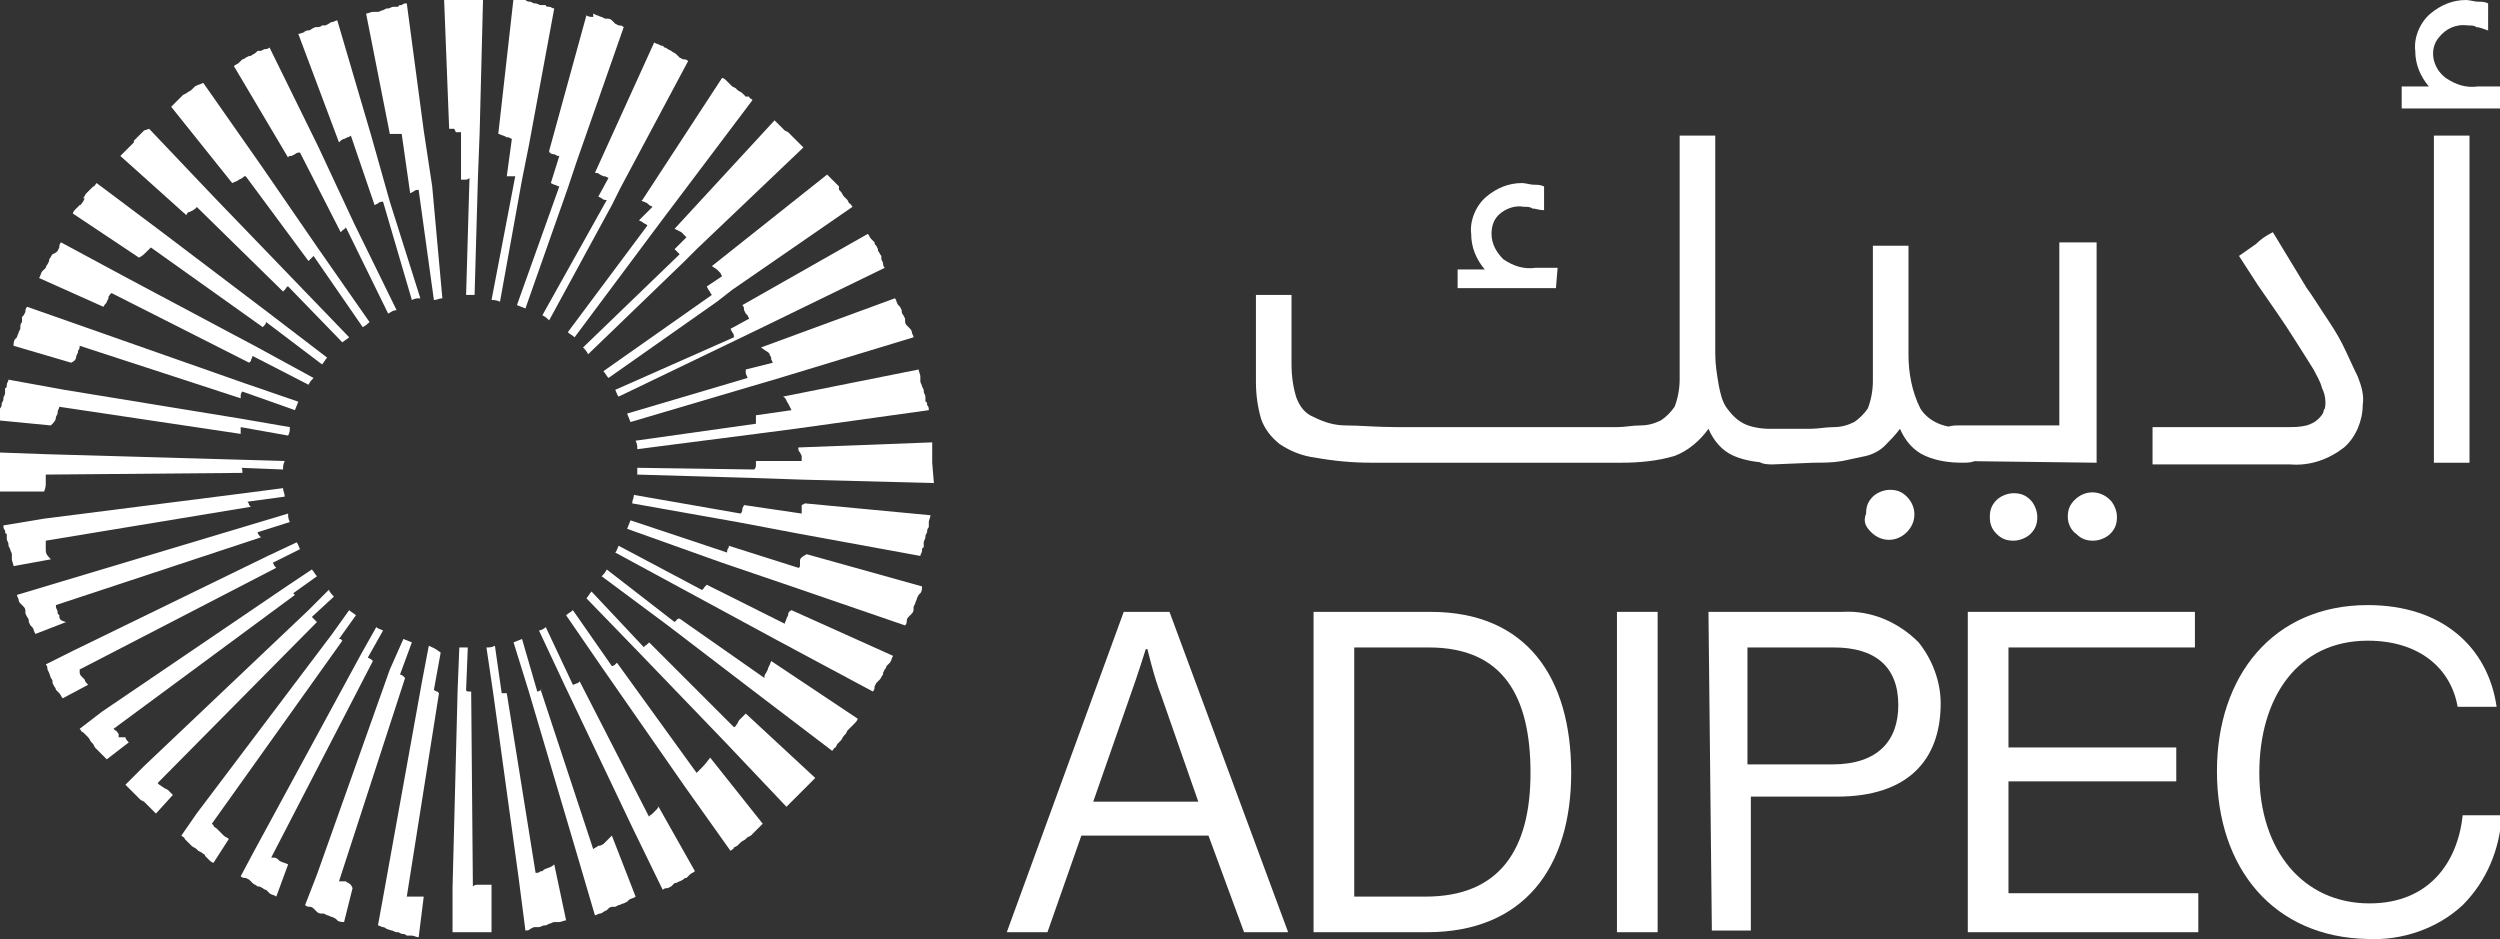
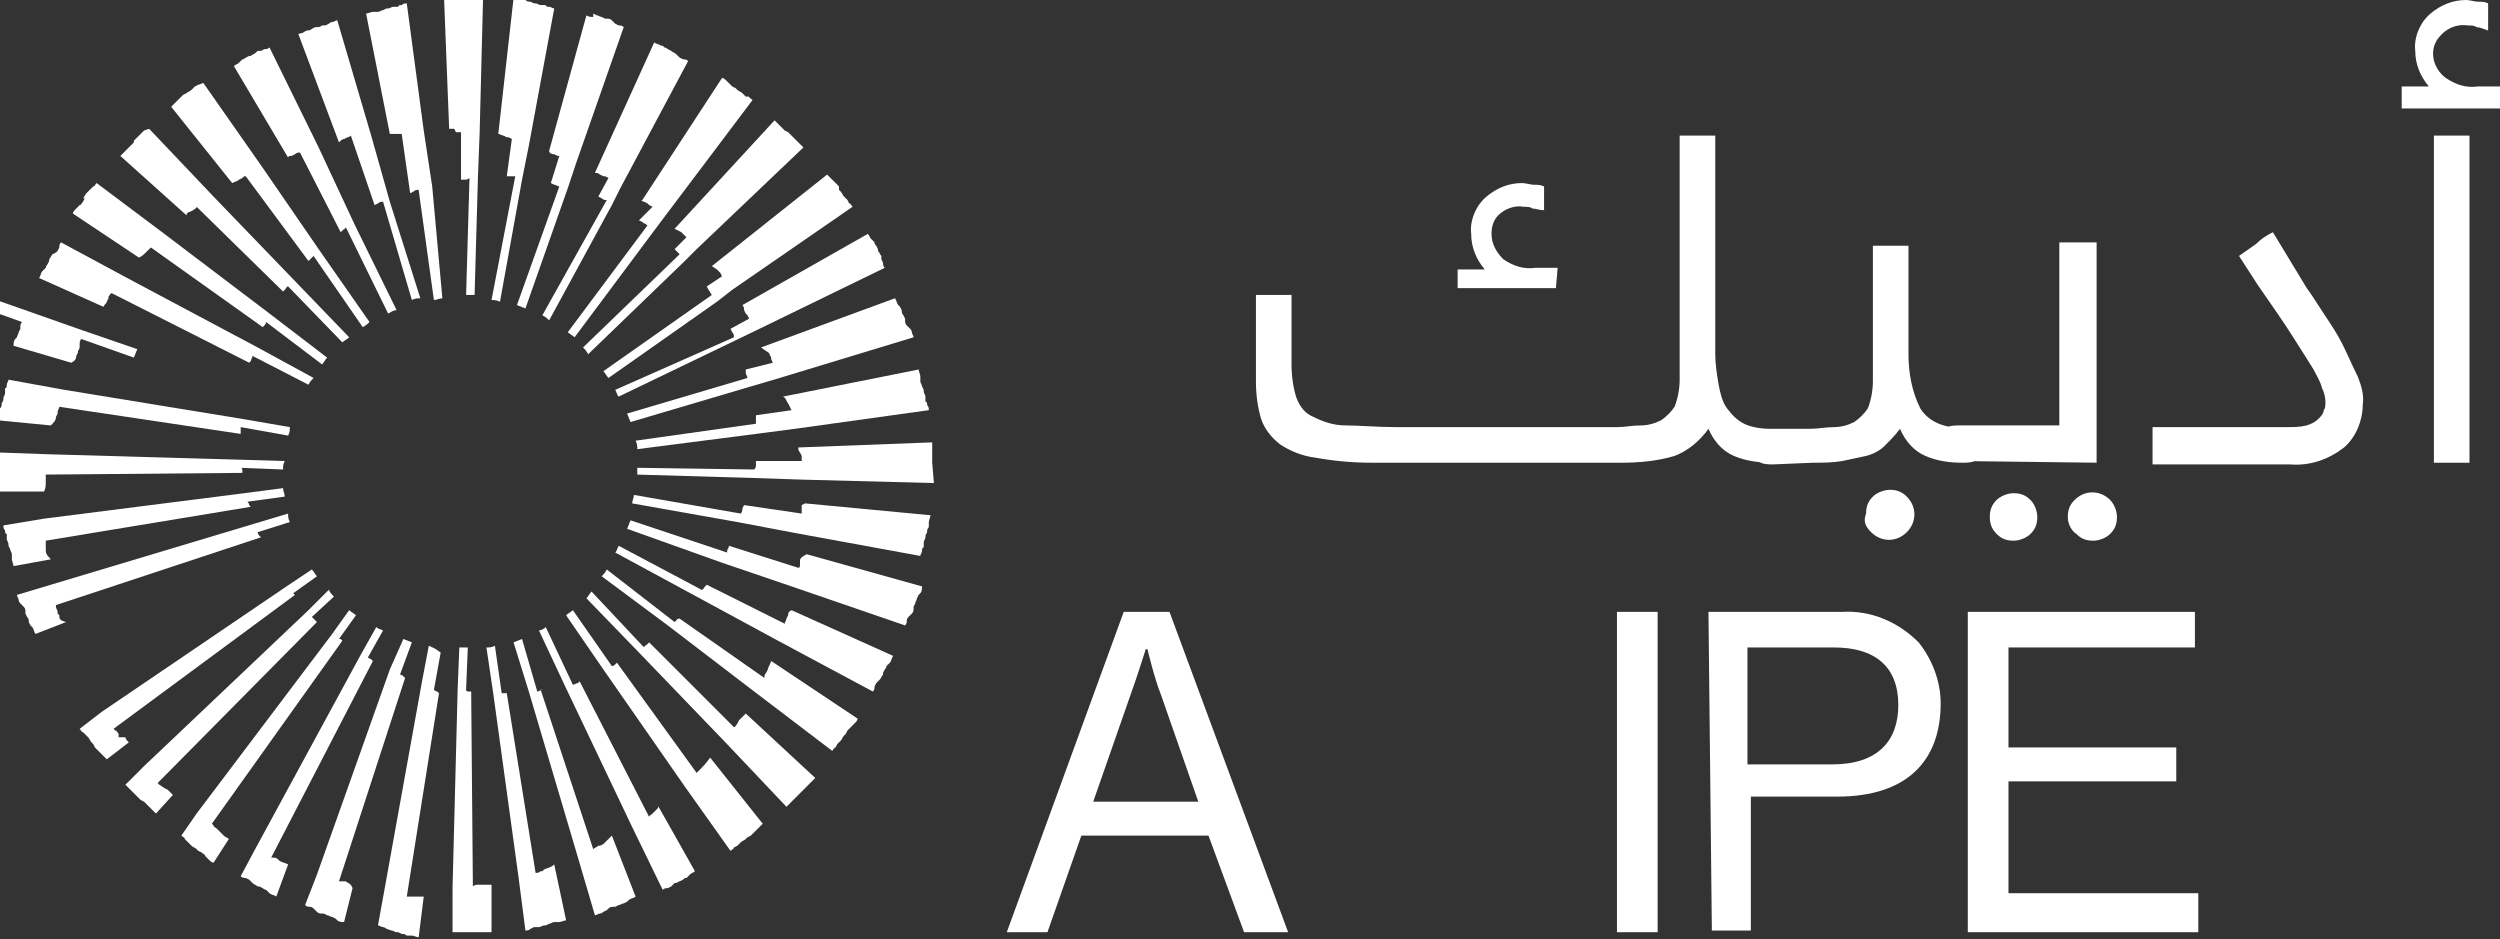
<svg xmlns="http://www.w3.org/2000/svg" version="1.1" id="Layer_1" x="0px" y="0px" viewBox="0 0 147.5 55.4" style="enable-background:new 0 0 147.5 55.4;" xml:space="preserve">
  <rect x="0" y="0" width="147.5" height="55.4" fill="#333333" stroke="none" />
  <style type="text/css">
	.st0{fill:#FFFFFF;}
</style>
  <g>
    <path class="st0" d="M25.5,11L25,7.7l0,0l-1-7.5c-0.1,0-0.2,0-0.3,0.1c-0.1,0-0.2,0-0.2,0.1h-0.3c-0.1,0-0.2,0.1-0.3,0.1h-0.1   l-0.2,0.1c-0.1,0-0.2,0.1-0.3,0.1h-0.3c-0.1,0-0.3,0.1-0.4,0.1l1.4,7.1h0.7l0.5,3.5l0.2-0.1c0.1-0.1,0.2-0.1,0.3-0.1l0.9,6.5   c0.2,0,0.3-0.1,0.5-0.1" />
    <path class="st0" d="M55,27.3L55,27.3v-1.2l-7.9,0.3c0,0.1,0,0.2,0.1,0.3l0.1,0.2v0.3h-2.7v0.2c0,0.1,0,0.2-0.1,0.3l-6.9-0.1V28   l6.8,0.2l0,0l3,0.1l0,0l7.7,0.2L55,27.3" />
    <path class="st0" d="M28.4,52.2h-0.2c-0.1,0-0.2,0-0.3,0.1l0,0l-0.1-11.5h-0.1c-0.1,0-0.2,0-0.2-0.1l0.1-2.5h-0.5L27,40.7l0,0   l-0.3,11.7l0,0L26.7,55h2.3L29,52.2C28.8,52.2,28.6,52.2,28.4,52.2" />
    <path class="st0" d="M32.1,51.3L32,51.4h-0.1c-0.1,0.1-0.2,0.1-0.3,0.1l0,0l-1.7-10.6h-0.3l-0.4-2.8c-0.2,0.1-0.3,0.1-0.5,0.1   l0.4,2.7l0,0l1.5,10.9l0,0l0.4,3.1c0.1,0,0.2,0,0.3-0.1l0.2-0.1h0.3c0.1,0,0.2-0.1,0.3-0.1h0.1l0.2-0.1c0.1,0,0.2-0.1,0.3-0.1h0.3   c0.1,0,0.3-0.1,0.4-0.1l-0.7-3.3C32.5,51.2,32.3,51.2,32.1,51.3" />
    <path class="st0" d="M35.6,49.8l-0.2,0.1h-0.1c-0.1,0.1-0.2,0.1-0.3,0.2l0,0l-3.1-9.4H32c-0.1,0-0.2,0.1-0.3,0.1l-0.9-3.1l-0.5,0.2   l0.9,2.9l0,0l2.9,9.8l0,0l1,3.4c0.1,0,0.2-0.1,0.3-0.1c0.1,0,0.2-0.1,0.2-0.1l0.2-0.1l0.1-0.1c0.1-0.1,0.2-0.1,0.3-0.1h0.1l0.2-0.1   c0.1,0,0.2-0.1,0.3-0.1l0.2-0.1l0.1-0.1c0.1-0.1,0.3-0.1,0.4-0.2l-1.4-3.6C35.8,49.6,35.7,49.7,35.6,49.8" />
    <path class="st0" d="M38.7,47.8l-0.1,0.1l-0.1,0.1c-0.1,0.1-0.2,0.1-0.2,0.2l-4.1-8l-0.1,0.1c-0.1,0-0.2,0.1-0.3,0.1L32.2,37   c-0.1,0.1-0.3,0.2-0.4,0.2l1.5,3.2l0,0l4,8.4l0,0l1.8,3.7c0.1-0.1,0.2-0.1,0.3-0.1l0.2-0.1l0.1-0.1l0.1-0.1C40,52.1,40,52,40.1,52   l0.2-0.1c0.1-0.1,0.1-0.1,0.2-0.1l0.1-0.1l0.1-0.1c0.1-0.1,0.2-0.1,0.3-0.2l-2.2-3.9C38.9,47.6,38.8,47.7,38.7,47.8" />
    <path class="st0" d="M41.4,45.3l-0.1,0.1l0,0l-0.2,0.2l-4.7-6.5l-0.1,0.1c-0.1,0.1-0.2,0.1-0.2,0.1l-2.3-3.3   c-0.1,0.1-0.3,0.2-0.4,0.3l2.2,3.2l0,0l4.8,6.9l0,0l2.7,3.8c0.1-0.1,0.2-0.1,0.2-0.2l0.2-0.1l0.1-0.1l0.1-0.1   c0.1-0.1,0.2-0.1,0.3-0.2l0.1-0.1l0.2-0.1l0.2-0.2l0.1-0.1l0.1-0.1c0.1-0.1,0.2-0.2,0.3-0.3l-3.1-3.9   C41.6,45.1,41.5,45.2,41.4,45.3" />
    <path class="st0" d="M43.6,42.5l-0.1,0.2l0,0c-0.1,0.1-0.1,0.2-0.2,0.2l-5-5L38.2,38c-0.1,0.1-0.2,0.1-0.2,0.2l-3.1-3.3   c-0.1,0.1-0.2,0.3-0.3,0.4l3.1,3.2l0,0l5.1,5.3l0,0l3.6,3.8l0.2-0.2l0.2-0.2l0.1-0.1l0.1-0.1l0.2-0.2l0.1-0.1l0.3-0.3l0.1-0.1   l0.1-0.1c0.1-0.1,0.2-0.2,0.3-0.3l-4.1-3.8C43.8,42.3,43.7,42.4,43.6,42.5" />
    <path class="st0" d="M45.3,39.5l-0.1,0.2l0,0c-0.1,0.1-0.1,0.2-0.1,0.3l-5-3.5L40,36.5l-0.2,0.2l-4-3.1c-0.1,0.2-0.2,0.3-0.3,0.4   l3.9,2.9l0,0l5.1,3.9l0,0l4.6,3.5c0.1-0.1,0.1-0.2,0.2-0.2l0.1-0.2l0.1-0.1l0.1-0.1c0.1-0.1,0.1-0.2,0.2-0.3l0.1-0.1l0.1-0.2   l0.2-0.2l0.1-0.1l0.1-0.1c0.1-0.1,0.2-0.2,0.2-0.3l-5.1-3.4C45.4,39.3,45.3,39.4,45.3,39.5" />
    <path class="st0" d="M46.5,36.3l-0.1,0.2l0,0c0,0.1-0.1,0.2-0.1,0.3l-4.6-2.3l-0.1,0.1c-0.1,0.1-0.1,0.2-0.2,0.2l-4.9-2.6   c-0.1,0.2-0.1,0.3-0.2,0.4l9.6,5.2l0,0l5.6,3c0.1-0.1,0.1-0.2,0.1-0.3l0.1-0.2l0.1-0.1l0.1-0.1c0.1-0.1,0.1-0.2,0.2-0.3v-0.1   l0.1-0.2c0.1-0.1,0.1-0.2,0.1-0.2l0.1-0.1l0.1-0.1c0.1-0.1,0.1-0.3,0.2-0.4l-6-2.7C46.5,36.1,46.5,36.2,46.5,36.3" />
    <path class="st0" d="M47.2,33.1v0.2l0,0c0,0.1,0,0.2-0.1,0.2L43,32.2L43,32.3c-0.1,0.1-0.1,0.2-0.1,0.3l-5.7-1.9L37,31.2l5.6,2l0,0   l4.4,1.5l0,0l6.4,2.2c0.1-0.1,0.1-0.2,0.1-0.3c0-0.1,0.1-0.2,0.1-0.2l0.1-0.1l0.1-0.1c0.1-0.1,0.1-0.2,0.1-0.3v-0.1l0.1-0.2   c0-0.1,0.1-0.2,0.1-0.3l0.1-0.2l0.1-0.1c0.1-0.1,0.1-0.3,0.1-0.4l-6.8-1.9C47.2,32.9,47.2,33,47.2,33.1" />
    <path class="st0" d="M47.3,29.8v0.5l-3.4-0.5l-0.1,0.2c0,0.1,0,0.2-0.1,0.3l-6.3-1.1c0,0.2-0.1,0.3-0.1,0.5l6.2,1.1l0,0l3.7,0.7   l0,0l7.1,1.3c0-0.1,0.1-0.2,0.1-0.3c0-0.1,0-0.2,0.1-0.2v-0.3c0-0.1,0.1-0.2,0.1-0.3v-0.1l0.1-0.2c0-0.1,0-0.2,0.1-0.3v-0.3   c0-0.1,0.1-0.3,0.1-0.4l-7.4-0.7L47.3,29.8" />
    <path class="st0" d="M46.5,23.8l0.1,0.2V24l0.1,0.2l-2.1,0.3V25l-7.1,1c0.1,0.2,0.1,0.3,0.1,0.5l7-0.9l0,0l2.3-0.3l0,0l7.9-1.1   c0-0.1,0-0.2-0.1-0.3c0-0.1,0-0.2-0.1-0.2v-0.3c0-0.1-0.1-0.2-0.1-0.3v-0.1l-0.1-0.2c0-0.1-0.1-0.2-0.1-0.3v-0.3   c0-0.1-0.1-0.3-0.1-0.4l-8,1.6C46.4,23.5,46.4,23.7,46.5,23.8" />
    <path class="st0" d="M45.4,20.9l0.1,0.2v0.1l0.1,0.2L44,21.8L44,22c0,0.1,0.1,0.2,0.1,0.3L37,24.4l0.2,0.5l7.1-2.1l0,0l1.7-0.5l0,0   l7.9-2.4c0-0.1-0.1-0.2-0.1-0.3c0-0.1-0.1-0.2-0.1-0.2l-0.1-0.1l-0.1-0.1c-0.1-0.1-0.1-0.2-0.1-0.3v-0.1l-0.1-0.2   c-0.1-0.1-0.1-0.2-0.1-0.3l-0.1-0.2l-0.1-0.1c-0.1-0.1-0.1-0.3-0.2-0.4l-7.9,2.9C45.3,20.8,45.4,20.8,45.4,20.9" />
    <path class="st0" d="M43.9,18.3l0.1,0.2l0.1,0.1l0.1,0.2l-1.1,0.6l0.1,0.2c0.1,0.1,0.1,0.2,0.1,0.3L36.3,23   c0.1,0.2,0.1,0.3,0.2,0.4l8.1-3.9l0,0l7.6-3.7c-0.1-0.1-0.1-0.2-0.1-0.3l-0.1-0.2L52,15.2L52,15.1c-0.1-0.1-0.1-0.2-0.2-0.3v-0.1   l-0.1-0.2c-0.1-0.1-0.1-0.1-0.1-0.2l-0.1-0.1l-0.1-0.1c-0.1-0.1-0.1-0.2-0.2-0.3L43.8,18C43.9,18.1,43.9,18.2,43.9,18.3" />
    <path class="st0" d="M42.3,15.9l0.1,0.1l0.1,0.1l0.1,0.2l-0.9,0.6l0.1,0.2c0.1,0.1,0.1,0.2,0.2,0.3l-6.4,4.5   c0.1,0.1,0.2,0.3,0.3,0.4l6.4-4.5l0.9-0.7l0,0l7.1-4.9c-0.1-0.1-0.1-0.2-0.2-0.2l-0.1-0.2l-0.1-0.1l-0.1-0.1   c-0.1-0.1-0.1-0.2-0.2-0.3l-0.1-0.1L49.5,11l-0.2-0.2l-0.1-0.1l-0.1-0.1c-0.1-0.1-0.2-0.2-0.3-0.3l-6.8,5.4L42.3,15.9" />
    <path class="st0" d="M40.2,13.7l0.1,0.1l0.1,0.1l0.1,0.1l-0.7,0.7l0.1,0.1l0.2,0.2l-5.7,5.5c0.1,0.1,0.2,0.2,0.3,0.4l5.7-5.5l0,0   l0.7-0.7l0,0l6.3-6l-0.2-0.2L47,8.3l-0.1-0.1l-0.1-0.1l-0.2-0.2l-0.1-0.1l-0.2-0.1l-0.2-0.2l-0.1-0.1L46,7.4   c-0.1-0.1-0.2-0.2-0.3-0.3l-5.9,6.4L40.2,13.7" />
    <path class="st0" d="M38,11.9l0.2,0.1l0.1,0.1l0.2,0.1L37.7,13l0.2,0.1c0.1,0.1,0.2,0.1,0.3,0.2l-4.7,6.3c0.1,0.1,0.3,0.2,0.4,0.3   l4.7-6.3l0.6-0.8l0,0l5.2-6.9c-0.1-0.1-0.2-0.1-0.2-0.2L44,5.7l-0.1-0.1l-0.1-0.1c-0.1-0.1-0.2-0.1-0.3-0.2l-0.1-0.1l-0.2-0.1   L43.1,5L43,4.9l-0.1-0.1c-0.1-0.1-0.2-0.2-0.3-0.2l-4.7,7.2C37.8,11.8,37.9,11.9,38,11.9" />
    <path class="st0" d="M35.4,10.3l0.2,0.1h0.1l0.2,0.1l-0.6,1.1l0.2,0.1c0.1,0.1,0.2,0.1,0.3,0.1L32,18.6c0.2,0.1,0.3,0.2,0.4,0.3   l3.7-6.8l0,0l0.5-1l0,0l4-7.5c-0.1-0.1-0.2-0.1-0.3-0.1l-0.2-0.1L40,3.3l-0.1-0.1c-0.1-0.1-0.2-0.1-0.3-0.2l-0.2-0.1   c-0.1-0.1-0.2-0.1-0.2-0.1l-0.1-0.1L39,2.7c-0.1-0.1-0.3-0.1-0.4-0.2l-3.5,7.7C35.2,10.2,35.3,10.2,35.4,10.3" />
    <path class="st0" d="M32.7,9.1l0.2,0.1h0.1L33,9.2l-0.5,1.6l0.2,0.1c0.1,0,0.2,0.1,0.3,0.1L30.5,18l0.5,0.2l2.5-7.1l0,0L34,9.6l0,0   l2.8-8c-0.1-0.1-0.2-0.1-0.3-0.1l-0.2-0.1l-0.1-0.1l-0.1-0.1c-0.1-0.1-0.2-0.1-0.3-0.1h-0.1l-0.2-0.1c-0.1,0-0.2-0.1-0.3-0.1   l-0.2-0.1L35,1C34.9,1,34.7,1,34.6,0.9l-2.2,8C32.4,9,32.5,9.1,32.7,9.1" />
    <path class="st0" d="M20.3,8.2l0.2-0.1l0,0c0.1,0,0.2-0.1,0.2-0.1l1.4,4.1l0.2-0.1c0.1-0.1,0.2-0.1,0.3-0.1l1.7,5.8   c0.2-0.1,0.3-0.1,0.5-0.1L23,11.9l0,0l-1.1-3.9l0,0l-2-6.8c-0.1,0-0.2,0.1-0.3,0.1c-0.1,0-0.2,0.1-0.2,0.1l-0.2,0.1L19,1.5   c-0.1,0.1-0.2,0.1-0.3,0.1h-0.1l-0.2,0.1c-0.1,0.1-0.2,0.1-0.3,0.1l-0.2,0.1L18,1.9C17.9,1.9,17.7,2,17.6,2L20,8.4   C20.1,8.3,20.2,8.2,20.3,8.2" />
    <path class="st0" d="M17.2,9.2l0.2-0.1l0,0c0.1-0.1,0.2-0.1,0.3-0.1l2.4,4.7l0.1-0.1c0.1-0.1,0.2-0.1,0.2-0.2l2.5,5.1   c0.2-0.1,0.3-0.2,0.5-0.2l-2.5-5.1l0,0l-2.1-4.5l0,0l-2.9-5.9c-0.1,0.1-0.2,0.1-0.3,0.1l-0.2,0.1L15.2,3l-0.1,0.1   c-0.1,0.1-0.2,0.1-0.3,0.2h-0.1l-0.2,0.1c-0.1,0.1-0.2,0.1-0.2,0.1l-0.1,0.1l-0.1,0.1c-0.1,0.1-0.2,0.1-0.3,0.2L17,9.3   C17,9.2,17.1,9.2,17.2,9.2" />
    <path class="st0" d="M14.1,10.6l0.2-0.1l0,0c0.1-0.1,0.1-0.1,0.2-0.1l3.7,5l0.1-0.1l0.2-0.2l2.9,4.2c0.2-0.1,0.3-0.2,0.4-0.3   l-3-4.3l-3.3-4.8l0,0l-3.5-5C11.9,4.9,11.8,5,11.7,5l-0.2,0.1l-0.1,0.1l-0.1,0.1c-0.1,0.1-0.2,0.1-0.3,0.2L11,5.5l-0.2,0.1   l-0.2,0.2l-0.1,0.1l-0.1,0.1c-0.1,0.1-0.2,0.2-0.3,0.3l3.6,4.5C13.9,10.7,14,10.7,14.1,10.6" />
    <path class="st0" d="M11.2,12.5l0.2-0.1l0,0c0.1-0.1,0.2-0.1,0.2-0.2l5.1,5l0.1-0.1c0.1-0.1,0.1-0.2,0.2-0.2l3.2,3.3   c0.1-0.1,0.3-0.2,0.4-0.3l-8-8.3l0,0l-3.8-4L8.5,7.7L8.3,7.9L8.2,8L8.1,8.1L7.9,8.3L7.9,8.4L7.7,8.6L7.6,8.7L7.5,8.8L7.4,8.9   C7.3,9,7.2,9.1,7.1,9.2l3.9,3.5C11,12.6,11.1,12.5,11.2,12.5" />
    <path class="st0" d="M8.6,14.9l0.1-0.1l0,0l0.2-0.2l6.6,4.7l0.1-0.1c0.1-0.1,0.1-0.2,0.1-0.2l3.3,2.5c0.1-0.1,0.2-0.3,0.3-0.4   l-3.4-2.6l0,0l-6.2-4.7l0,0l-4-3c-0.1,0.1-0.1,0.2-0.2,0.2l-0.2,0.2l-0.1,0.1l-0.1,0.1c-0.1,0.1-0.1,0.2-0.2,0.3L5,11.7l-0.1,0.2   c-0.1,0.1-0.1,0.2-0.2,0.2l-0.1,0.1l-0.1,0.1c-0.1,0.1-0.2,0.2-0.2,0.3l3.9,2.6C8.4,15.1,8.5,15,8.6,14.9" />
    <path class="st0" d="M6.3,17.8l0.1-0.2v-0.1c0.1-0.1,0.1-0.2,0.2-0.2l8.1,4.1l0.1-0.1c0-0.1,0.1-0.2,0.1-0.3l3.3,1.7   c0.1-0.2,0.2-0.3,0.3-0.4l-3.3-1.8l0,0l-7.7-4.1l0,0l-3.9-2.1c-0.1,0.1-0.1,0.2-0.1,0.3l-0.1,0.2l-0.1,0.1L3.1,15   c-0.1,0.1-0.1,0.2-0.2,0.3v0.1l-0.1,0.2c-0.1,0.1-0.1,0.2-0.1,0.2l-0.1,0.1l-0.1,0.1c-0.1,0.1-0.1,0.3-0.2,0.4l3.8,1.7   C6.2,17.9,6.3,17.9,6.3,17.8" />
-     <path class="st0" d="M4.5,21l0.1-0.2v-0.1c0.1-0.1,0.1-0.2,0.1-0.3l0,0l9.5,3.1v-0.1c0-0.1,0-0.2,0.1-0.3l3.1,1.1l0.2-0.5l-3.2-1.1   l0,0l-9.1-3.2l0,0l-3.7-1.3c-0.1,0.1-0.1,0.2-0.1,0.3l-0.1,0.2l-0.1,0.1L1.3,19c-0.1,0.1-0.1,0.2-0.1,0.3v0.1l-0.1,0.2   c0,0.1-0.1,0.2-0.1,0.3L1,19.9L0.9,20c-0.1,0.1-0.1,0.3-0.1,0.4l3.4,1C4.4,21.3,4.5,21.2,4.5,21" />
+     <path class="st0" d="M4.5,21l0.1-0.2v-0.1c0.1-0.1,0.1-0.2,0.1-0.3l0,0v-0.1c0-0.1,0-0.2,0.1-0.3l3.1,1.1l0.2-0.5l-3.2-1.1   l0,0l-9.1-3.2l0,0l-3.7-1.3c-0.1,0.1-0.1,0.2-0.1,0.3l-0.1,0.2l-0.1,0.1L1.3,19c-0.1,0.1-0.1,0.2-0.1,0.3v0.1l-0.1,0.2   c0,0.1-0.1,0.2-0.1,0.3L1,19.9L0.9,20c-0.1,0.1-0.1,0.3-0.1,0.4l3.4,1C4.4,21.3,4.5,21.2,4.5,21" />
    <path class="st0" d="M3.3,24.6l0.1-0.2v-0.1c0-0.1,0.1-0.2,0.1-0.3l0,0l10.7,1.6v-0.4l2.8,0.5c0.1-0.2,0.1-0.3,0.1-0.5l-2.9-0.5   l0,0L3.8,23l0,0l-3.3-0.6c0,0.1-0.1,0.2-0.1,0.3c0,0.1,0,0.2-0.1,0.2v0.3c0,0.1-0.1,0.2-0.1,0.3v0.1l-0.1,0.2c0,0.1,0,0.2-0.1,0.3   v0.3c0,0.1-0.1,0.3-0.1,0.4l3.1,0.3C3.2,24.9,3.3,24.8,3.3,24.6" />
    <path class="st0" d="M2.7,28.5v-0.5l0,0l11.6-0.1v-0.1c0-0.1,0-0.2-0.1-0.2l2.5,0.1c0-0.2,0-0.3,0.1-0.5L2.8,26.8l0,0L0,26.7v2.3   L2.6,29C2.7,28.8,2.7,28.6,2.7,28.5" />
    <path class="st0" d="M2.7,32.4v-0.5l12.1-2l-0.1-0.1c0-0.1-0.1-0.2-0.1-0.2l2.2-0.3c0-0.2-0.1-0.3-0.1-0.5l-2.3,0.3l0,0L2.6,30.6   l0,0L0.2,31c0,0.1,0,0.2,0.1,0.3c0,0.1,0,0.2,0.1,0.2v0.3c0,0.1,0.1,0.2,0.1,0.3v0.1l0.1,0.2c0,0.1,0.1,0.2,0.1,0.3v0.3   c0,0.1,0.1,0.3,0.1,0.4l2.2-0.4C2.7,32.7,2.7,32.6,2.7,32.4" />
    <path class="st0" d="M3.5,36.3l-0.1-0.1v-0.1c0-0.1-0.1-0.2-0.1-0.3v-0.1l12.1-4l-0.1-0.1c-0.1-0.1-0.1-0.2-0.1-0.2l1.9-0.6   c-0.1-0.2-0.1-0.3-0.1-0.5l-2,0.6l0,0l-12,3.6l0,0l-2,0.6c0,0.1,0.1,0.2,0.1,0.3c0,0.1,0.1,0.2,0.1,0.2l0.1,0.1l0.1,0.1   c0.1,0.1,0.1,0.2,0.1,0.3v0.1l0.1,0.2c0.1,0.1,0.1,0.2,0.1,0.3l0.1,0.2l0.1,0.1c0.1,0.1,0.1,0.3,0.2,0.4l1.8-0.7   C3.5,36.6,3.5,36.5,3.5,36.3" />
-     <path class="st0" d="M5,40.1L4.9,40l-0.1-0.1c-0.1-0.1-0.1-0.2-0.1-0.3v-0.1l11.6-6l-0.1-0.1l-0.1-0.2l1.6-0.8   c-0.1-0.2-0.1-0.3-0.2-0.4l-1.7,0.8l0,0L4.3,38.4l0,0l-1.6,0.8c0.1,0.1,0.1,0.2,0.1,0.3l0.1,0.2l0.1,0.3C3,40,3.1,40.1,3.1,40.2   v0.1l0.1,0.2c0.1,0.1,0.1,0.2,0.1,0.2l0.1,0.1l0.1,0.1c0.1,0.1,0.1,0.2,0.2,0.3l1.5-0.8C5.1,40.3,5,40.2,5,40.1" />
    <path class="st0" d="M26.9,7.8h0.3v2.8h0.2c0.1,0,0.2,0,0.3-0.1l-0.2,6.9H28l0.2-7l0,0l0.1-2.6l0,0l0.2-7.9h-2.3l0.3,7.7h0.3   L26.9,7.8" />
    <path class="st0" d="M7,43.5L7,43.3c-0.1-0.1-0.1-0.2-0.2-0.2l-0.1-0.1l10.7-7.9l-0.1-0.1L17.3,35l1.4-1c-0.1-0.1-0.2-0.3-0.3-0.4   l-1.5,1l0,0L6,42l0,0L4.7,43c0.1,0.1,0.1,0.2,0.2,0.2L5,43.3l0.1,0.1l0.1,0.1c0.1,0.1,0.1,0.2,0.2,0.3l0.1,0.1l0.1,0.2l0.2,0.2   l0.1,0.1l0.1,0.1c0.1,0.1,0.2,0.2,0.3,0.3l1.3-1c-0.1-0.1-0.2-0.2-0.2-0.3L7,43.5" />
    <path class="st0" d="M9.7,46.5L9.7,46.5l-0.3-0.2l-0.1-0.1l9.4-9.5l-0.1-0.1l-0.2-0.2l1.3-1.2c-0.1-0.1-0.2-0.2-0.3-0.4L18.2,36   l0,0l-9.7,9.2l0,0l-1.1,1.1l0.2,0.2l0.2,0.2l0.1,0.1L8,46.9l0.2,0.2l0.1,0.1l0.2,0.1l0.2,0.2l0.1,0.1l0.1,0.1   c0.1,0.1,0.2,0.2,0.3,0.3l1-1.1c-0.1-0.1-0.2-0.2-0.3-0.3L9.7,46.5" />
    <path class="st0" d="M12.9,49l-0.1-0.1c-0.1-0.1-0.2-0.1-0.2-0.2l-0.1-0.1l7.7-10.8l-0.1-0.1L20,37.7l1-1.4   c-0.1-0.1-0.3-0.2-0.4-0.3l-1,1.4L11.6,48l0,0l-0.9,1.3c0.1,0.1,0.2,0.1,0.2,0.2l0.2,0.2l0.1,0.1l0.1,0.1c0.1,0.1,0.2,0.1,0.3,0.2   l0.1,0.1l0.2,0.1c0.1,0.1,0.2,0.1,0.2,0.2l0.1,0.1l0.1,0.1c0.1,0.1,0.2,0.2,0.3,0.2l0.9-1.4c-0.1-0.1-0.2-0.1-0.3-0.2L12.9,49" />
    <path class="st0" d="M16.5,50.8l-0.1-0.1c-0.1-0.1-0.2-0.1-0.3-0.1h-0.1L22,39l-0.1-0.1l-0.2-0.1l0.9-1.6c-0.2-0.1-0.3-0.1-0.4-0.2   l-0.9,1.6l0,0L15,50.2l0,0l-0.8,1.5c0.1,0.1,0.2,0.1,0.3,0.1l0.2,0.1l0.1,0.1l0.1,0.1c0.1,0.1,0.2,0.1,0.3,0.2h0.1l0.2,0.1   c0.1,0.1,0.2,0.1,0.2,0.1l0.1,0.1l0.1,0.1c0.1,0.1,0.3,0.1,0.4,0.2L17,51C16.8,50.9,16.7,50.9,16.5,50.8L16.5,50.8" />
    <path class="st0" d="M20.4,52h-0.1C20.2,52,20.1,52,20,52H20l3.9-12l-0.1-0.1c-0.1-0.1-0.2-0.1-0.2-0.1l0.7-1.9l-0.5-0.2L23,39.5   l0,0l-4.3,12.1l0,0l-0.7,1.8c0.1,0.1,0.2,0.1,0.3,0.1c0.1,0,0.2,0.1,0.2,0.1l0.1,0.1l0.1,0.1c0.1,0.1,0.2,0.1,0.3,0.1h0.1l0.2,0.1   c0.1,0,0.2,0.1,0.3,0.1l0.2,0.1l0.1,0.1c0.1,0.1,0.3,0.1,0.4,0.1l0.5-2C20.7,52.1,20.5,52.1,20.4,52L20.4,52" />
    <path class="st0" d="M29.5,17.8l1.3-7.2l0,0l0.4-2l0,0l1.5-8.1c-0.1,0-0.2-0.1-0.3-0.1c-0.1,0-0.2,0-0.2-0.1h-0.3   c-0.1,0-0.2-0.1-0.3-0.1h-0.1l-0.2-0.1c-0.1,0-0.2,0-0.3-0.1h-0.3c-0.1,0-0.3-0.1-0.4-0.1l-0.9,8c0.1,0,0.2,0.1,0.3,0.1l0.2,0.1   h0.1l0.2,0.1l-0.3,2.2h0.5L29,17.7C29.1,17.7,29.3,17.7,29.5,17.8" />
    <path class="st0" d="M25.3,38.1l-0.4,2.1l-2.2,12.2l0,0l-0.4,2.2c0.1,0,0.2,0.1,0.3,0.1c0.1,0,0.2,0.1,0.2,0.1l0.3,0.1   c0.1,0,0.2,0.1,0.3,0.1h0.1l0.2,0.1c0.1,0,0.2,0,0.3,0.1h0.3c0.1,0,0.3,0.1,0.4,0.1l0.3-2.4h-1l1.9-12l-0.1-0.1   c-0.1,0-0.2-0.1-0.2-0.1l0.4-2.2C25.6,38.2,25.5,38.2,25.3,38.1" />
    <path class="st0" d="M147.5,5.1h-1.3c-0.7,0.1-1.3-0.1-1.9-0.5c-0.8-0.6-1-1.7-0.4-2.4c0.4-0.5,1-0.8,1.7-0.7c0.2,0,0.4,0,0.5,0.1   c0.2,0,0.4,0.1,0.7,0.2V0.2c-0.2-0.1-0.4-0.1-0.6-0.1c-0.2,0-0.5-0.1-0.7-0.1c-0.8,0-1.5,0.3-2.1,0.8c-0.6,0.5-1,1.4-0.9,2.2   c0,0.8,0.3,1.5,0.8,2.1h-1.6v1.3h5.8 M143.6,27.3h2.1V8h-2.1V27.3z M139.1,22.2c-0.3-0.6-0.6-1.3-0.9-1.9c-0.3-0.6-0.7-1.2-1.1-1.8   c-0.4-0.6-0.7-1.1-1-1.5l-2-3.3c-0.4,0.2-0.7,0.4-1,0.7l-1,0.7l1.1,1.7c0.9,1.3,1.6,2.3,2.1,3.1c0.5,0.8,0.9,1.4,1.2,1.9   c0.2,0.4,0.4,0.7,0.5,1.1c0.1,0.2,0.2,0.5,0.2,0.8c0,0.2,0,0.4-0.1,0.5c0,0.2-0.2,0.4-0.3,0.5c-0.2,0.2-0.4,0.3-0.7,0.4   c-0.4,0.1-0.8,0.1-1.1,0.1H127v2.2h8.1c1.2,0.1,2.3-0.3,3.2-1c0.7-0.6,1.1-1.6,1.1-2.5C139.5,23.3,139.3,22.7,139.1,22.2    M122.5,31.5c0.3,0.3,0.6,0.4,1,0.4c0.4,0,0.8-0.2,1-0.4c0.3-0.3,0.4-0.6,0.4-1c0-0.4-0.2-0.8-0.4-1c-0.6-0.6-1.5-0.6-2.1,0   c-0.3,0.3-0.4,0.6-0.4,1C122,30.9,122.2,31.3,122.5,31.5 M117.8,31.5c0.3,0.3,0.6,0.4,1,0.4c0.4,0,0.8-0.2,1-0.4   c0.3-0.3,0.4-0.6,0.4-1c0-0.4-0.2-0.8-0.4-1c-0.3-0.3-0.6-0.4-1-0.4c-0.4,0-0.8,0.2-1,0.4c-0.3,0.3-0.4,0.6-0.4,1   C117.4,30.9,117.5,31.2,117.8,31.5 M123.7,27.3v-13h-2.2v10.8h-5.9c-0.3,0-0.6,0-0.9,0.2c-0.3,0.2-0.4,0.6-0.3,0.9   c0,0.4,0.1,0.7,0.3,0.8c0.3,0.2,0.6,0.2,0.9,0.2L123.7,27.3z M110.4,31.4c0.6,0.6,1.5,0.6,2.1,0c0.6-0.6,0.6-1.5,0-2.1   c-0.3-0.3-0.6-0.4-1-0.4c-0.4,0-0.8,0.2-1,0.4c-0.3,0.3-0.4,0.6-0.4,1C109.9,30.8,110.1,31.1,110.4,31.4 M107,27.3   c0.6,0,1.1,0,1.7-0.1c0.5-0.1,0.9-0.2,1.4-0.3c0.4-0.1,0.8-0.3,1.1-0.6c0.3-0.3,0.6-0.6,0.9-1c0.3,0.7,0.8,1.3,1.5,1.6   c0.7,0.3,1.4,0.4,2.2,0.4c0.3,0,0.6,0,0.9-0.2c0.2-0.1,0.3-0.4,0.3-0.9c0-0.4-0.1-0.7-0.3-0.8c-0.3-0.2-0.6-0.2-0.9-0.2   c-1,0.1-2-0.3-2.5-1.1c-0.5-1-0.7-2.1-0.7-3.2v-6.4h-2.1v8c0,0.5-0.1,1.1-0.3,1.6c-0.2,0.3-0.5,0.6-0.8,0.8   c-0.4,0.2-0.8,0.3-1.2,0.3c-0.5,0-0.9,0.1-1.4,0.1h-2.2c-0.3,0-0.6,0-0.9,0.2c-0.3,0.2-0.4,0.6-0.3,0.9c0,0.4,0.1,0.7,0.3,0.8   c0.3,0.2,0.6,0.2,0.9,0.2L107,27.3L107,27.3z M105.3,27.2c0.2-0.1,0.3-0.4,0.3-0.9c0-0.4-0.1-0.7-0.3-0.8c-0.3-0.2-0.6-0.2-0.9-0.2   c-0.5,0-1.1-0.1-1.5-0.3c-0.4-0.2-0.7-0.5-1-0.9c-0.3-0.4-0.4-0.9-0.5-1.4c-0.1-0.6-0.2-1.2-0.2-1.8V8h-2.1v14.4   c0,0.5-0.1,1.1-0.3,1.6c-0.2,0.3-0.5,0.6-0.8,0.8c-0.4,0.2-0.8,0.3-1.2,0.3c-0.5,0-0.9,0.1-1.4,0.1H82.4c-1.2,0-2.2-0.1-3-0.1   c-0.7,0-1.3-0.2-1.9-0.5c-0.5-0.2-0.8-0.6-1-1.1c-0.2-0.6-0.3-1.3-0.3-2v-4.1h-2.1v5.1c0,0.8,0.1,1.5,0.3,2.2   c0.2,0.6,0.6,1.1,1.1,1.5c0.6,0.4,1.3,0.7,2.1,0.8c1.1,0.2,2.2,0.3,3.3,0.3h14.8c1,0,2.1-0.1,3.1-0.4c0.8-0.3,1.5-0.9,2-1.6   c0.3,0.7,0.8,1.3,1.5,1.6c0.7,0.3,1.5,0.4,2.2,0.4C104.8,27.3,105.1,27.3,105.3,27.2 M91.9,15.8h-1.3c-0.7,0.1-1.3-0.1-1.9-0.5   c-0.4-0.4-0.7-0.9-0.7-1.5c0-0.4,0.1-0.8,0.4-1.1c0.4-0.4,1-0.6,1.5-0.5c0.2,0,0.4,0,0.5,0.1c0.2,0,0.4,0.1,0.7,0.1v-1.4   c-0.2-0.1-0.4-0.1-0.6-0.1c-0.2,0-0.5-0.1-0.7-0.1c-0.8,0-1.5,0.3-2.1,0.8c-0.6,0.5-1,1.4-0.9,2.2c0,0.8,0.3,1.5,0.8,2.1h-1.6V17   h5.8L91.9,15.8L91.9,15.8z" />
    <path class="st0" d="M66.3,36.1H69L76,55h-2.6l-2.1-5.7h-7.5l-2,5.7h-2.4 M64.5,47.3h6.2l-2.2-6.3c-0.4-1-0.8-2.7-0.8-2.7h-0.1   c0,0-0.5,1.6-0.9,2.7L64.5,47.3z" />
-     <path class="st0" d="M77.5,36.1h6.9c5.7,0,8.3,3.9,8.3,9.5S89.9,55,84.2,55h-6.7 M84.1,52.9c4.4,0,6.2-2.8,6.2-7.3s-1.6-7.4-6-7.4   h-4.4v14.7L84.1,52.9L84.1,52.9z" />
    <rect x="95.4" y="36.1" class="st0" width="2.4" height="18.9" />
    <path class="st0" d="M100.8,36.1h7.9c1.7-0.1,3.3,0.6,4.5,1.8c0.8,1,1.3,2.3,1.3,3.6c0,3.4-2,5.5-6.1,5.5h-5.1v7.9h-2.3    M103.1,45.1h5c2.7,0,3.9-1.4,3.9-3.5c0-2.3-1.4-3.4-3.8-3.4h-5.1V45.1z" />
    <path class="st0" d="M116.1,36.1h13.4v2.1h-11v5.9h9.9v2h-9.9v6.6h11.2V55h-13.6" />
-     <path class="st0" d="M130.8,45.5c0-5.6,3.3-9.8,8.9-9.8c4.4,0,7.1,2.5,7.6,6h-2.3c-0.4-2.3-2.3-3.9-5.3-3.9c-4.1,0-6.4,3.3-6.4,7.8   c0,4.6,2.6,7.7,6.5,7.7c3.5,0,5.2-2.4,5.5-5.2h2.3c-0.1,2-0.9,3.9-2.3,5.3c-1.5,1.4-3.6,2.1-5.6,2   C134.2,55.3,130.8,51.3,130.8,45.5" />
  </g>
</svg>